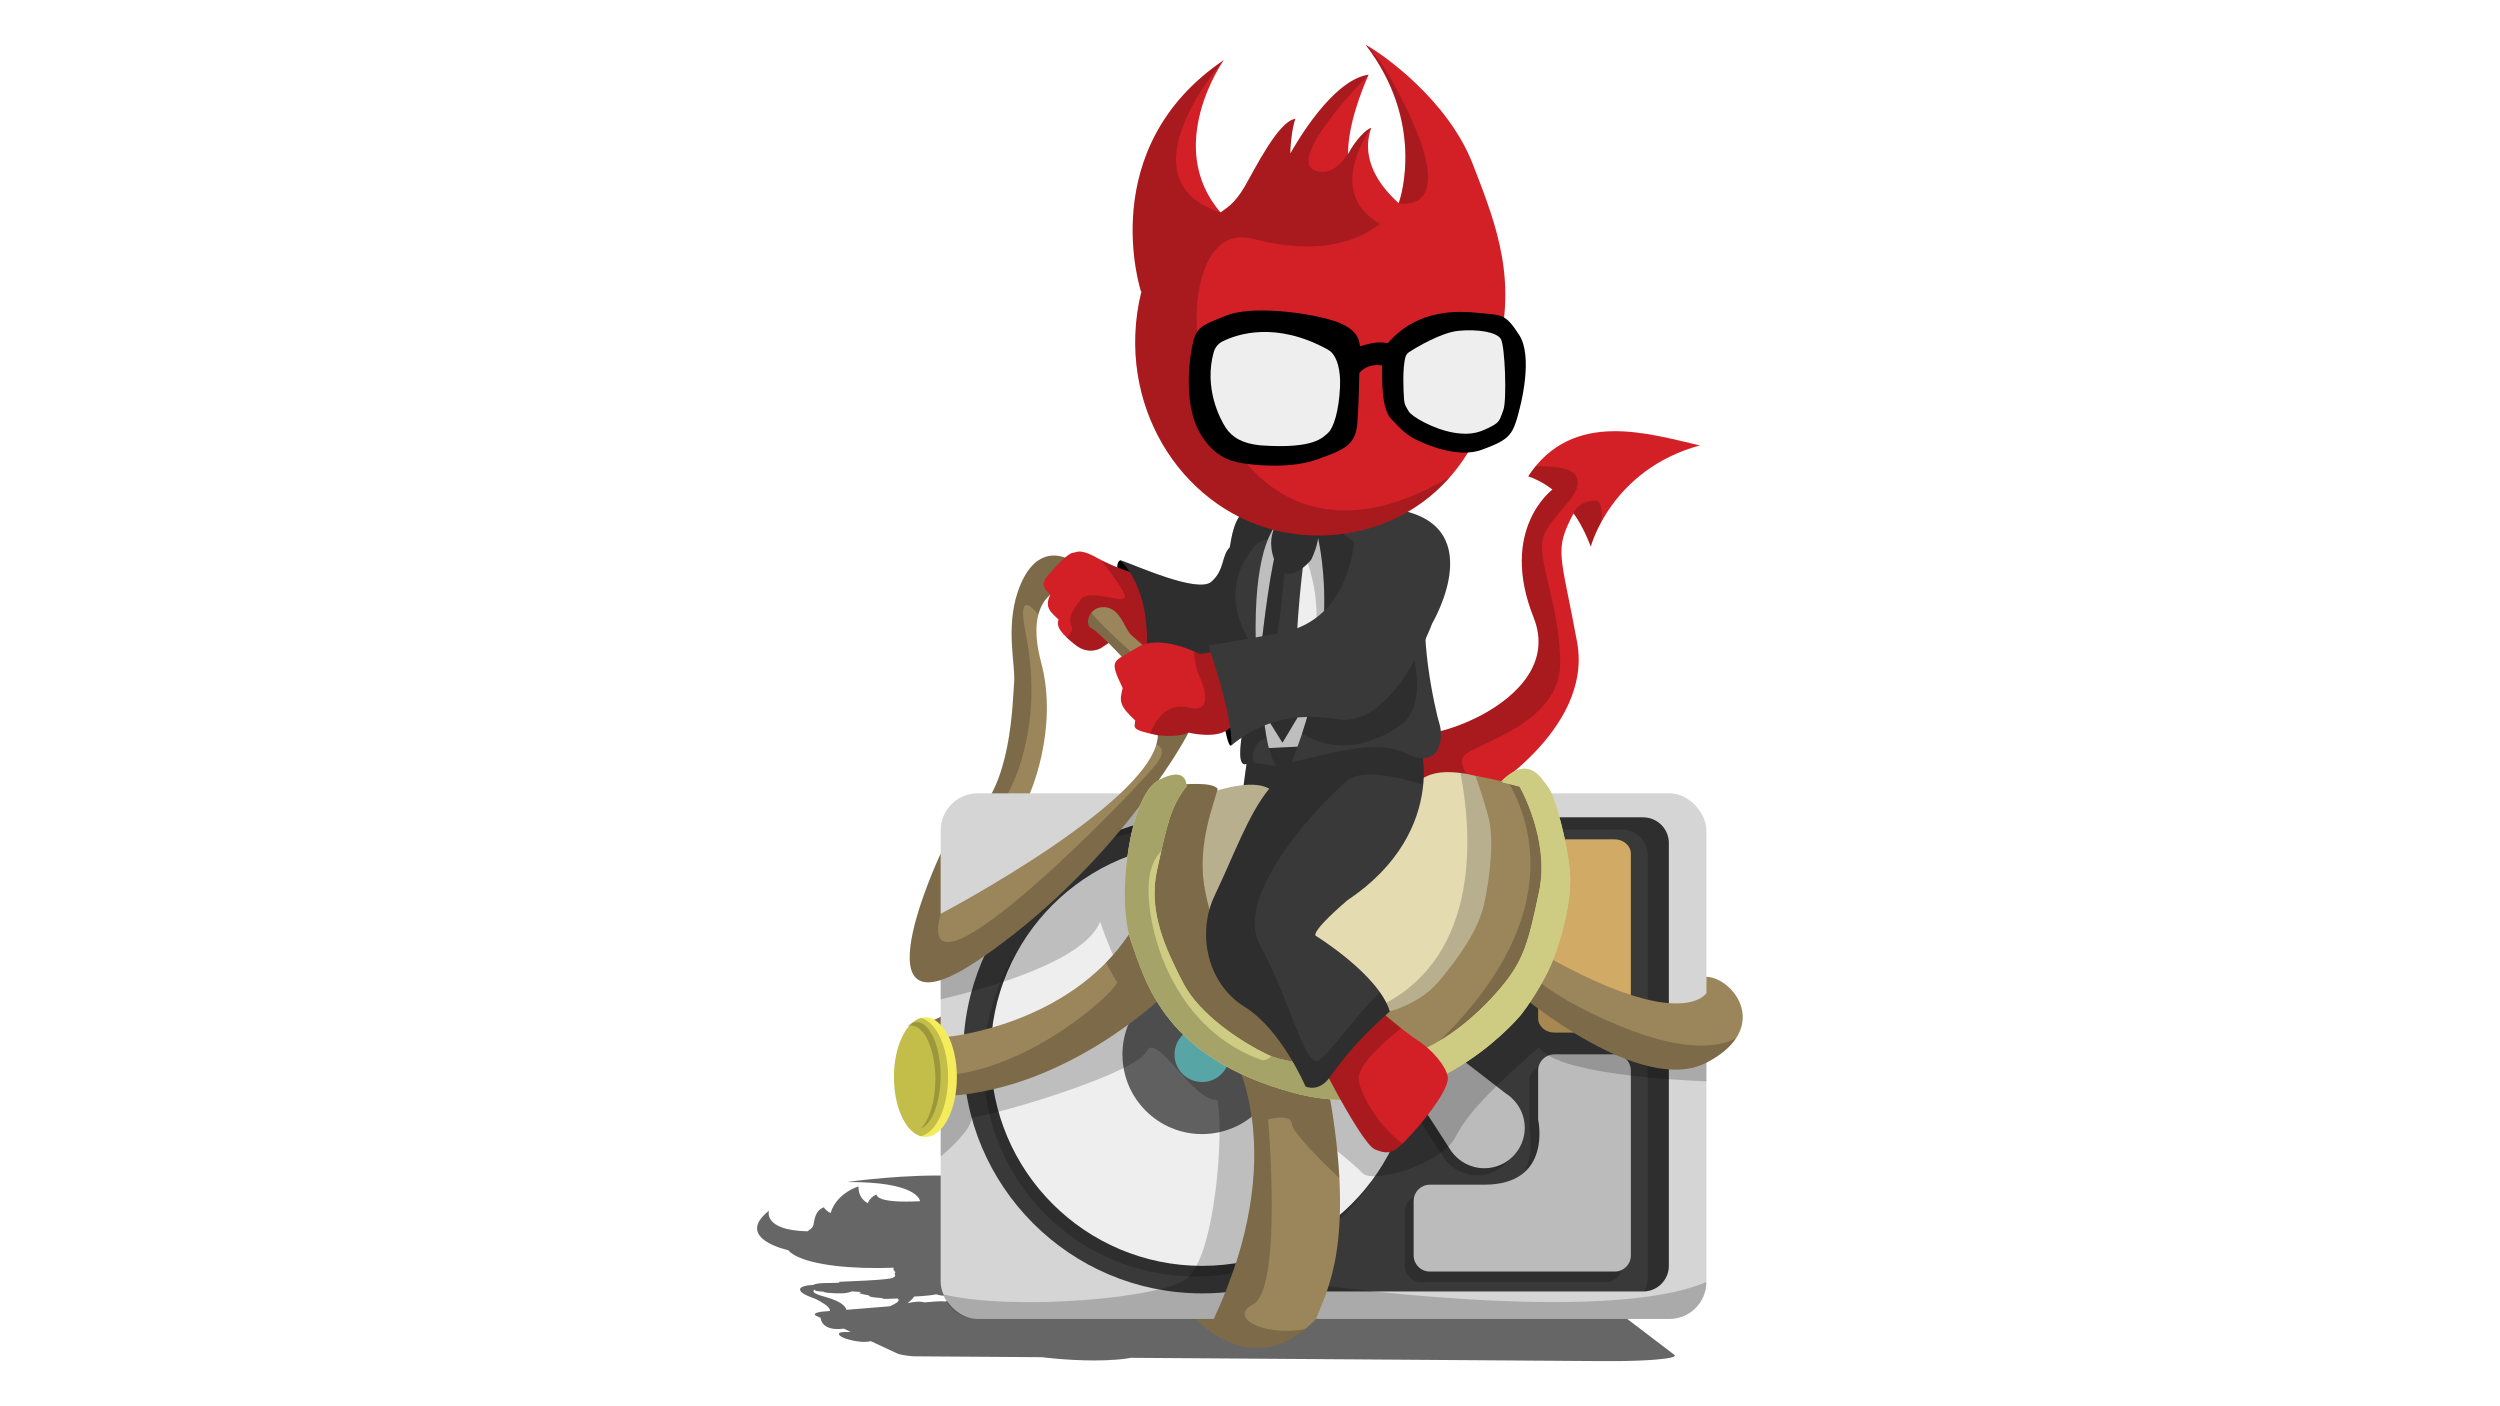
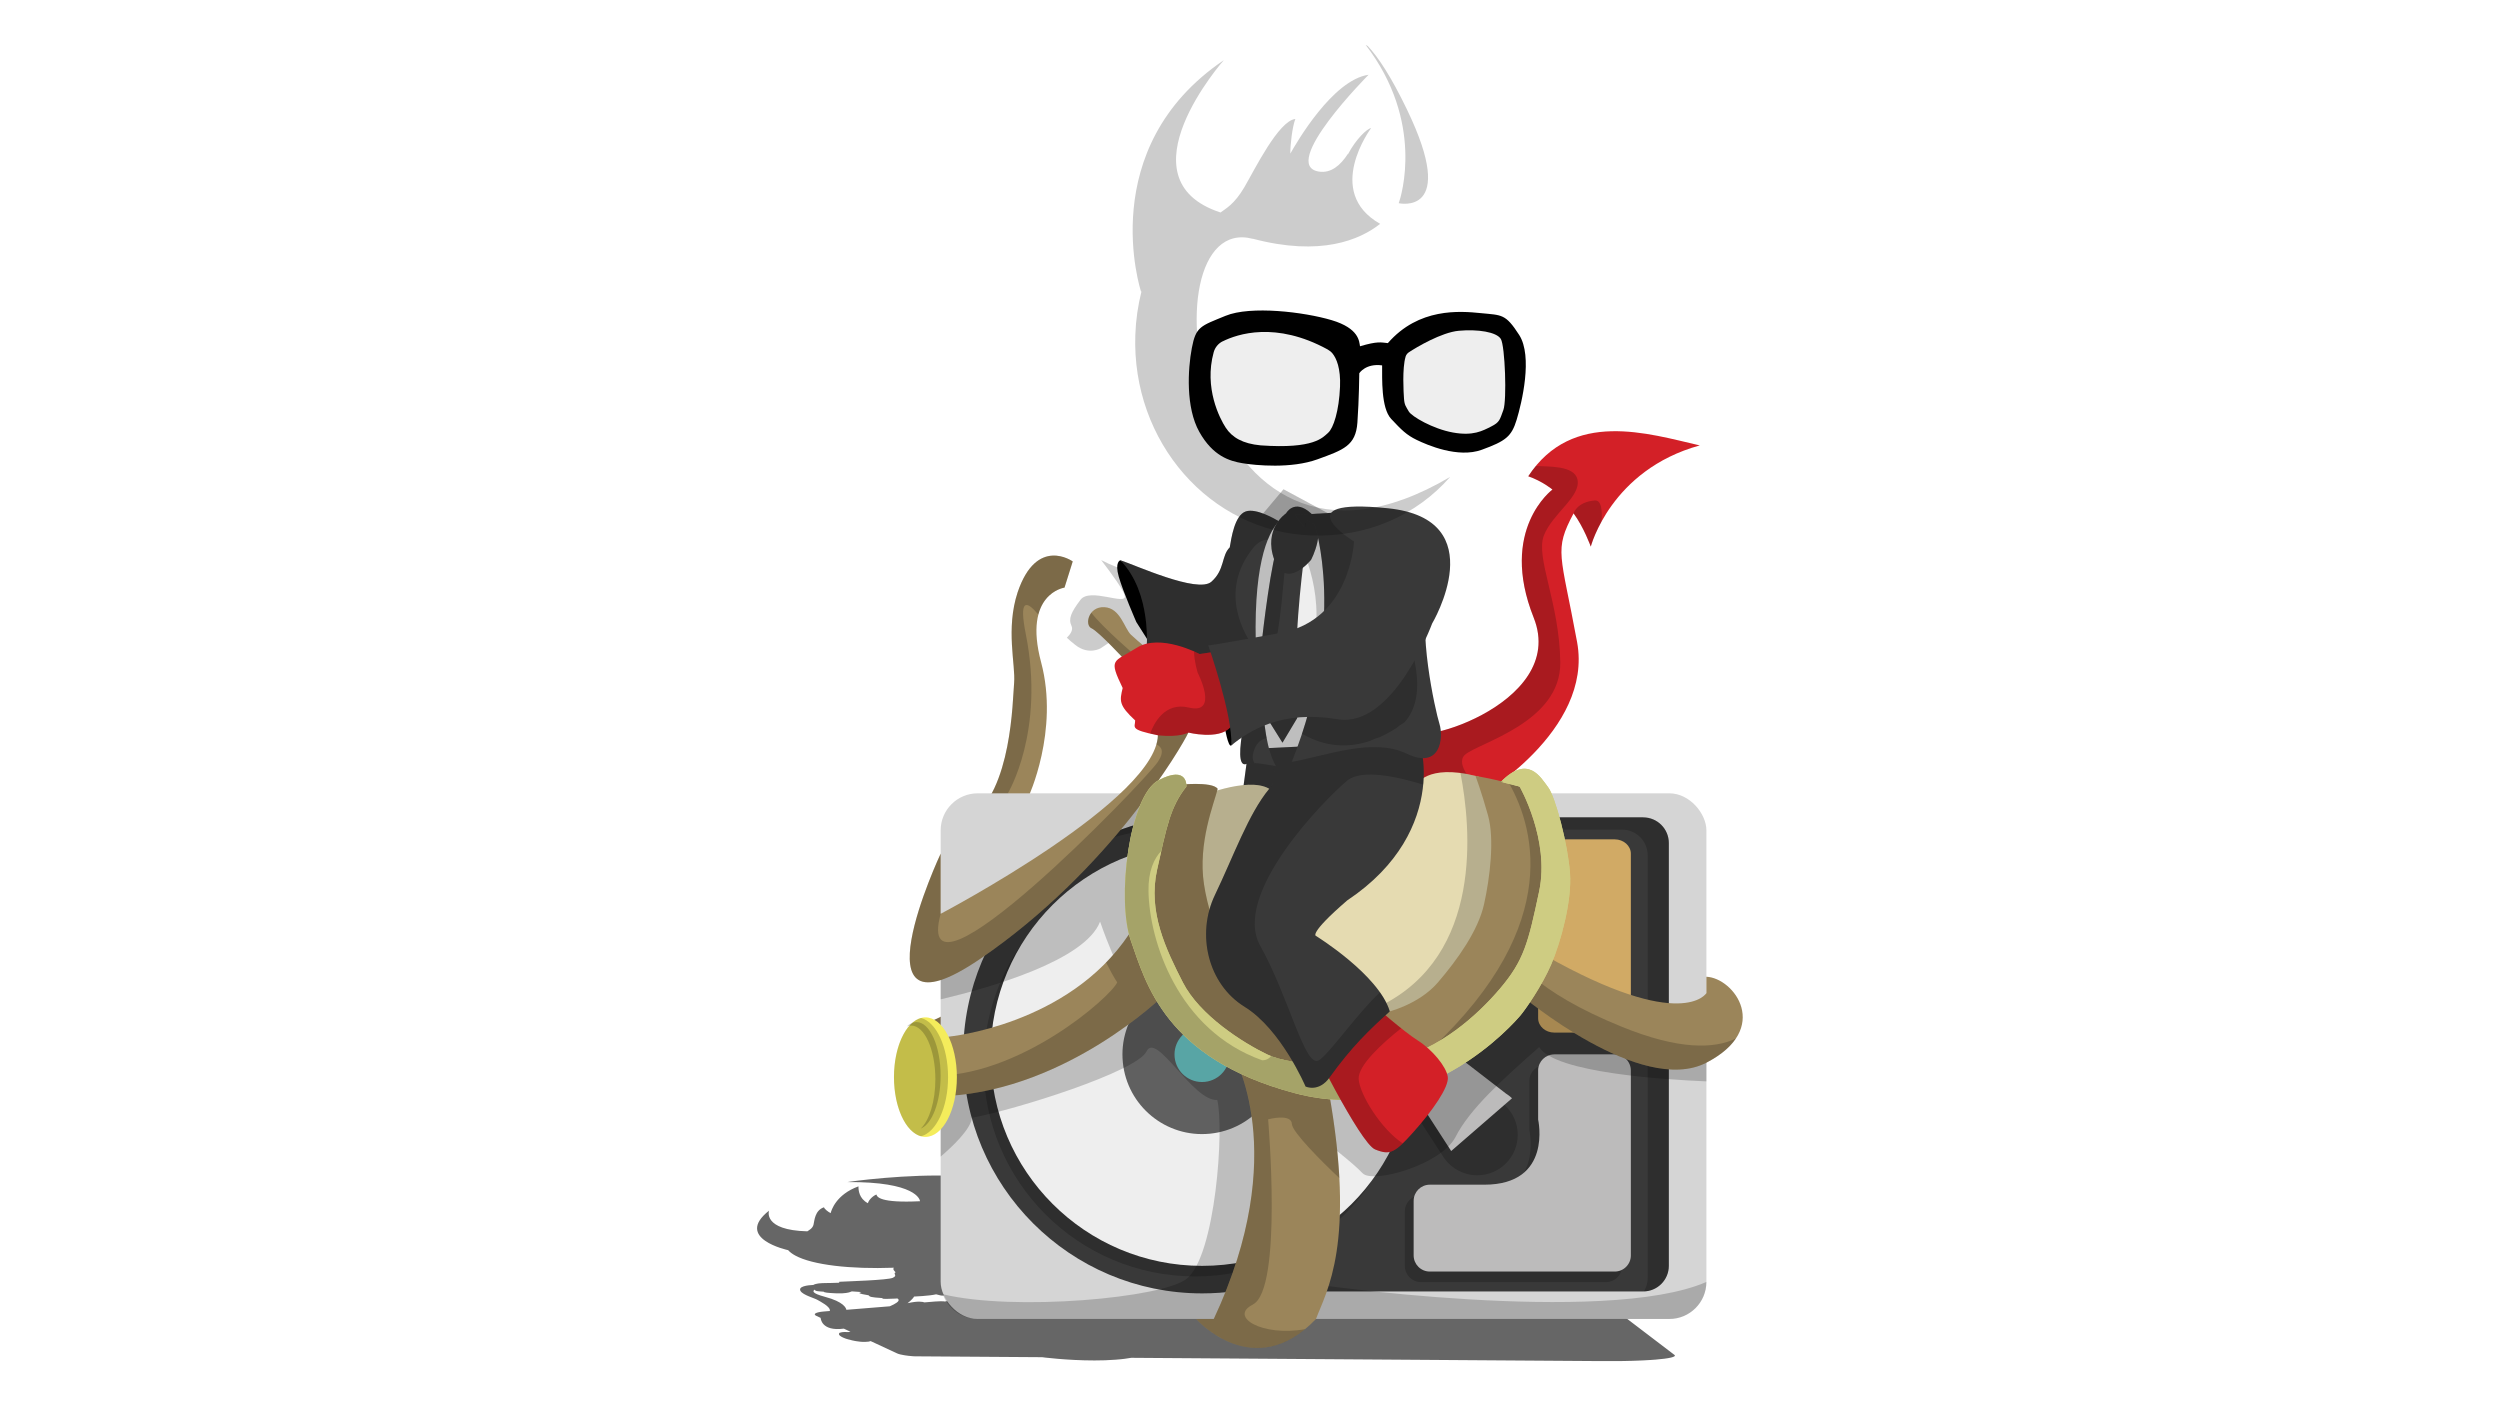
<svg xmlns="http://www.w3.org/2000/svg" id="a" viewBox="0 0 632 355.5">
  <defs>
    <style>
      .cls-1 {
        fill: #f4ec5b;
      }

      .cls-2 {
        fill: #393939;
      }

      .cls-3 {
        fill: #9b855a;
      }

      .cls-4 {
        opacity: .2;
      }

      .cls-4, .cls-5 {
        isolation: isolate;
      }

      .cls-6 {
        fill: #d32027;
      }

      .cls-7 {
        fill: #bcbbbb;
      }

      .cls-8 {
        fill: #e5dbb1;
      }

      .cls-9 {
        fill: #d5d5d5;
      }

      .cls-10 {
        fill: #cecc82;
      }

      .cls-11 {
        fill: #6ecece;
      }

      .cls-5 {
        opacity: .6;
      }

      .cls-12 {
        fill: #d1aa65;
      }

      .cls-13 {
        fill: #606060;
      }

      .cls-14 {
        fill: #eee;
      }
    </style>
  </defs>
  <path class="cls-5" d="M403.07,327.17l-10.65-8.12c-1.55-1.18-12.48-1.36-23.62-.46l-50.8,4.1c-.6-.08-1.14-.14-1.6-.17-2.68-.17-7.13-.64-12.43,.27,8.78-2.12,20.39-5.71,12.26-7.96-12.87-3.56-15.47-3.32-11.35-6.16,4.87,.14,9.13,.76,9.13,.76h0s.01-.04,.03-.07h0c.11-.21,.56-.84,2.17-1.83,3.53-2.15,13.09-6.19,40.67-11.95-26.59,3.61-58.47,7.52-69.11,12.97h-.03c-.13,.08-.25,.15-.37,.21-.04,.02-.08,.04-.12,.07-.09,.05-.18,.1-.27,.15-.13,.08-.26,.15-.39,.23,5.05-.49,8.96-.6,8.96-.6,0,0-13.88,4.37,3.59,6.88,12.96,1.85-7.77,6.01-18.98,7.59-.24-.09-.52-.17-.83-.24-1.35-.28-6.32-1.54-9.27-2.85,.41-.48,.55-.79,.55-.79,0,0,7.72-5.53-13.54-3.54,.13-.04,.27-.08,.4-.12,.08-.02,.16-.05,.24-.08,.16-.05,.32-.1,.47-.15,.08-.03,.17-.05,.25-.08,.15-.05,.3-.1,.45-.15,.08-.03,.16-.05,.24-.08,.15-.05,.3-.1,.45-.16,.08-.03,.15-.05,.22-.08,.17-.06,.34-.12,.5-.18,.05-.02,.1-.04,.15-.05,.22-.08,.44-.16,.64-.24,.01,0,.03,0,.04-.02,.2-.08,.39-.15,.57-.23,.06-.02,.12-.05,.18-.07,.14-.06,.28-.12,.42-.17,.07-.03,.13-.06,.2-.08,.13-.05,.26-.11,.38-.16,.07-.03,.13-.06,.2-.09,.12-.06,.25-.11,.37-.17,.06-.03,.12-.06,.19-.08,.13-.06,.26-.12,.38-.18,.05-.02,.1-.05,.15-.07,1.34-.66,2.44-1.34,3.28-2.02,1.23-.22,2.41-.46,3.48-.73,6.04-1.52,7.44-2.01,7.64-3.06,.2-1.08-.11-3.98-6.03-4.2-2.64-.1-4.24-.09-5.78,.06-2.96-3.12-11.43-4.2-20.82-5.37-10.77-1.33-26.95,.48-31.26,1.11h0c-.06,0-.12,.02-.18,.03-.1,.01-.19,.03-.28,.04,17.34-.12,18.35,4.42,18.37,4.84-10.2,.5-10.88-1.13-11.01-1.69-.68,.21-1.9,1.21-2.17,2.19-.01,0-.03-.01-.04-.02h0c-2.2-1.19-2.35-3.26-2.34-4.24-5.72,2.08-6.88,6.13-7.03,6.77-.58-.27-1.62-1.08-1.68-1.48-2.36,.78-2.41,3.45-2.66,4.42-.24,.94-1.14,1.36-1.56,1.66-11.35-.29-9.69-5.22-9.69-5.22-8.9,7.03,4.76,9.96,4.76,9.96h.06c.42,.48,1.04,.96,1.86,1.4,4.33,2.35,13.85,3.47,24.9,3.06-.4,.4,.2,.91,.43,1.14-.78,.44,.63,.77-.69,1.4-1.28,.61-11.54,.9-13.48,1.01,0,0-.33,.08,.01,.24-.78,.03-1.59,.05-2.34,.07h-.37c-2.84,.02-2.8,.17-3.31,.25-.19,.03-.4,.12-.6,.24-1.5,.07-3.93,.36-3.25,1.54,.64,1.04,3.52,1.79,4.27,2.24,.58,.35,3.41,1.73,3.13,2.81l-1.46,.12c-2.07,.17-2.92,.66-1.95,1.11l1.09,.51s.08,3.48,5.86,2.72l.88,.41,.8,.37c-.18,.04-.36,.06-.51,.09-.36-.02-.7-.03-1.02-.02-.15,0-.29,.02-.41,.03h0s-.08,0-.12,.01h0s-.07,.01-.1,.02h-.01s-.06,.01-.09,.02h-.01s-.06,.01-.09,.02h-.01s-.06,.02-.08,.02h0s-.08,.03-.12,.04c-.15,.02-.28,.05-.37,.09,.07,0,.14-.02,.22-.02-.04,.02-.08,.05-.11,.07h0s-.02,.02-.03,.03h0s-.01,.03-.02,.04h0s0,.03-.01,.04h0s-.01,.03-.01,.04h0s0,.03,0,.04v.06s0,.02,0,.03c0,0,0,.01,0,.02,0,0,0,.02,.01,.03,0,0,0,.01,0,.02,0,.02,.02,.04,.04,.06,0,0,0,0,.01,.02,0,0,.01,.02,.02,.03s.01,.02,.02,.03,.02,.02,.03,.03,.02,.02,.03,.03,.02,.02,.03,.03,.02,.02,.03,.03c0,0,.02,.02,.03,.03,.01,0,.03,.02,.04,.03,.01,0,.02,.02,.04,.03,.01,0,.03,.02,.04,.03s.03,.02,.04,.03c.02,0,.03,.02,.05,.03,.01,0,.03,.02,.04,.03,.02,0,.04,.02,.06,.04,.01,0,.03,.02,.04,.03,.02,.01,.04,.02,.07,.04,.01,0,.03,.02,.04,.02,.03,.01,.05,.03,.08,.04,.01,0,.03,.01,.04,.02,.04,.02,.08,.04,.12,.06s.09,.04,.13,.06c.01,0,.03,.01,.04,.02,.03,.01,.06,.03,.09,.04,.02,0,.04,.01,.06,.02,.03,.01,.06,.02,.09,.04,.02,0,.04,.02,.06,.02,.03,0,.06,.02,.08,.03,.02,0,.04,.02,.07,.03,.03,0,.06,.02,.08,.03,.02,0,.05,.02,.07,.03,.03,0,.06,.02,.09,.03,.02,0,.05,.02,.08,.02,.03,0,.06,.02,.09,.03,.03,0,.05,.02,.08,.02,.03,0,.06,.02,.09,.03,.03,0,.05,.02,.08,.02,.03,0,.06,.02,.09,.03,.03,0,.05,.02,.08,.02,.03,0,.06,.02,.09,.02,.03,0,.06,.02,.09,.02,.02,0,.04,0,.05,.01,.08,.02,.15,.04,.23,.06,.02,0,.04,0,.07,.02,.04,0,.08,.02,.11,.03,.02,0,.04,0,.07,.02,.04,0,.08,.02,.11,.03,.02,0,.04,0,.07,.02,.04,0,.08,.02,.12,.03,.02,0,.04,0,.07,.01,.04,0,.08,.02,.12,.03h.06s.08,.03,.12,.04h.06s.08,.03,.13,.04h.05s.09,.03,.14,.03h.04s.1,.02,.15,.03h0c.36,.06,.71,.11,1.05,.14h.01c.05,0,.11,.01,.16,.01h.02s.1,0,.15,.01h.02s.1,0,.15,.01h.02s.1,0,.15,0h.01c.05,0,.1,0,.16,0h0c.16,0,.32,0,.48,0,.57,0,1-.08,1.26-.19l1.21,.56,5.51,2.56c.19,.09,.45,.17,.77,.25h0c.29,.07,.63,.14,1,.2h.04c.08,.02,.17,.04,.26,.05h.04c.26,.04,.53,.08,.81,.11,.04,0,.09,0,.14,.01,.07,0,.14,.01,.21,.02,.06,0,.12,.01,.18,.02,.07,0,.13,.01,.2,.02,.08,0,.16,.01,.24,.02,.05,0,.1,0,.15,.01,.13,0,.26,.02,.39,.02,.04,0,.09,0,.14,0,.09,0,.19,0,.28,.01,.05,0,.1,0,.15,0,.09,0,.19,0,.28,0h.13c.14,0,.28,0,.41,0l30.63,.21h.07s.05,0,.05,0h.02s.05,0,.05,0h.03s.06,.02,.06,.02h.1s.03,.01,.03,.01h.09s.03,.01,.03,.01l.1,.02h.03l.12,.02h.04s.08,.01,.13,.02h.02s.1,.01,.15,.02h.01c2.82,.32,10.65,1.05,17.55,.52h.01c.15-.01,.29-.03,.44-.04h.03c.14-.01,.29-.03,.43-.04h.03c.14-.02,.28-.03,.43-.04h.03c.14-.02,.29-.04,.43-.05h.02c.15-.02,.29-.04,.44-.05h0c.59-.08,1.17-.16,1.74-.26l118.67,.83c.68,0,1.35,0,2.01,0h.72c.41,0,.84,0,1.24,0,.29,0,.56,0,.84-.01,.35,0,.7,0,1.04-.01,.4,0,.77-.02,1.16-.03,.21,0,.44,0,.65-.01,.4-.01,.79-.03,1.18-.04,.17,0,.36-.01,.53-.02,.42-.02,.81-.04,1.21-.05,.13,0,.28-.01,.4-.02,.48-.03,.94-.05,1.38-.08,.04,0,.08,0,.12,0,.46-.03,.9-.06,1.32-.1h.05c3.51-.29,5.42-.71,4.8-1.2h0l-12.97-9.88-1.27-.96c.55-.04,1.09-.09,1.61-.13,.17-.01,.34-.03,.52-.04,.35-.03,.7-.06,1.04-.09,.2-.02,.4-.04,.59-.05,.3-.03,.6-.05,.89-.08,.2-.02,.4-.04,.6-.05,.28-.03,.55-.05,.82-.08,.2-.02,.4-.04,.59-.06,.26-.03,.52-.05,.77-.08,.19-.02,.38-.04,.56-.06,.26-.03,.5-.05,.75-.08,.17-.02,.34-.04,.51-.05,.28-.03,.54-.06,.8-.09,.13-.01,.26-.03,.39-.04,.37-.04,.73-.08,1.08-.12,.16-.02,.31-.04,.46-.06,.2-.02,.4-.05,.58-.07,.16-.02,.32-.04,.48-.06,.16-.02,.33-.04,.49-.06,.16-.02,.32-.04,.48-.06,.15-.02,.29-.04,.44-.06,.16-.02,.3-.04,.45-.07,.13-.02,.26-.04,.39-.06,.14-.02,.29-.04,.43-.07,.12-.02,.23-.04,.35-.06,.14-.02,.28-.04,.4-.07,.1-.02,.2-.04,.29-.05,.13-.02,.26-.04,.39-.07h0c11.98-2.22-9.44-3.19-23.1-2.62h0Zm-176.1,1.15s.02,0,.03,.02c.07,.06,.12,.12,.15,.18,.21,.46-.7,1.06-2.2,1.71l-10.99,.89c-.06-.43-.64-2.02-5.43-3.29-1.73-.46-2.51-.84-2.77-1.14,0,0-.01-.02-.02-.03-.01-.02-.03-.04-.04-.05,0,0-.01-.02-.02-.03,0-.02-.01-.04-.02-.05,0-.01,0-.02,0-.04,0-.02,0-.04,0-.05v-.03s0-.03,0-.04c0,0,0-.02,0-.03,0-.02,.02-.04,.03-.06,0,0,.01-.02,.02-.03,0-.01,.02-.02,.03-.04,0,0,.01-.02,.02-.03,.02-.02,.04-.04,.06-.05,0,0,.02-.02,.03-.02,.01,0,.03-.02,.04-.03s.02-.02,.04-.02c.02-.01,.04-.03,.07-.04h0c-.04,.43,1.15,.44,2.24,.52,.02,.2,1.04,.32,2.88,.4,.12,0,.25,.01,.38,.02,2.12,.09,3.19-.26,3.19-.26l.66-.24c.92,.06,1.84,.13,2.4,.17-.9,.29-.69,.38,1.83,.82,.3,.38,.43,.5,3.39,.7,.35,.17-.22,.29,2.95,.15h.07c.07,0,.13,0,.2-.01h.15c.05,0,.11-.01,.16-.02,.11,0,.23,0,.35-.02h.01s.07,.05,.1,.07v.02Zm6.68,.91c-.37-.13-1.54-.4-4.21,.22h0c1.12-.89,1.58-1.52,1.63-1.68,0,0,3.91-.16,5.58-.57,.55,.16,1.51,.41,1.75,.33,.33-.12,.73-.24,1.19-.37,.78,.69,1.59,.84,2.36,.7l.75,.66c-1.44,.15-2.83,.33-3.97,.51,0-.02-.02-.04-.03-.05-.88-.1-3.5,.12-5.05,.27h0Z" />
  <g>
    <path class="cls-3" d="M234.84,258.37s6.22-2.27,8-5.33,0,11.65,0,11.65l-8.89-1.08,.89-5.24h0Z" />
    <path class="cls-4" d="M234.84,258.37s6.22-2.27,8-5.33,0,11.65,0,11.65l-8.89-1.08,.89-5.24h0Z" />
    <path d="M290.73,146.87l-7.51-5.24s-1.47,.4-.4,4.15,4.44,11.47,4.44,11.47l9.58,15.1,10.86,10.17,1.88,1.19s.91,5.36,1.68,4.74,1.48-6.03,1.48-6.03l3.46-16.59-25.48-18.96h0Z" />
    <path class="cls-6" d="M392.46,123.76s-13.63,10.08-4.74,32.39-33.38,33.87-30.91,27.85-7.9,3.06-7.9,3.06l5.68,11.76,7.06,3.95,12.05-1.19s29.14-16.7,24.99-39.26c-4.15-22.56-5.92-23.06-.89-32.54,2.57,3.46,4.35,8.4,4.35,8.4,0,0,5.04-19.36,27.55-25.58-12.94-2.96-32.19-9.19-43.36,7.8,3.65,1.28,6.12,3.36,6.12,3.36h0Z" />
    <path class="cls-4" d="M403.13,126.52c-4.54,.4-5.33,3.26-5.33,3.26,2.57,3.46,4.35,8.4,4.35,8.4,0,0,.69-2.65,2.7-6.31,.25-3.1-.07-5.49-1.72-5.35Z" />
    <path class="cls-4" d="M370.34,190.81c3.36-3.05,24.3-8.12,24.1-23.39-.2-15.08-6.32-26.45-4.15-32.04s9.45-9.84,8.49-14.18c-.8-3.61-7.56-3.2-10.52-3.4-.66,.8-1.31,1.67-1.92,2.6,3.65,1.28,6.12,3.36,6.12,3.36,0,0-13.63,10.08-4.74,32.39s-33.38,33.87-30.91,27.85-7.9,3.06-7.9,3.06l5.68,11.76,7.06,3.95,12.05-1.19s.52-.3,1.41-.87c-2.24-2.1-7.44-7.49-4.77-9.91h0Z" />
    <path class="cls-3" d="M271.18,141.93s-9.08-6.52-13.92,7.8c-3.06,9.28-.49,18.37-.89,22.91s-.59,27.06-11.06,34.37c-.99,5.04,12.94-2.57,12.94-2.57l1.68-2.86s7.9-16.79,3.26-34.17c-4.64-17.38,5.92-18.86,5.92-18.86l2.08-6.62h0Z" />
    <path class="cls-4" d="M254.78,200.55s9.48-15.59,4.54-40.27c-1.76-8.79,.07-8.68,3.16-4.9,1.6-6.13,6.62-6.84,6.62-6.84l2.08-6.62s-9.08-6.52-13.92,7.8c-3.06,9.28-.49,18.37-.89,22.91-.4,4.54-.59,27.06-11.06,34.37-.99,5.04,12.94-2.57,12.94-2.57l.61-1.04-4.07-2.86h0Z" />
    <polygon class="cls-2" points="314.04 201.09 315.62 189.34 328.76 190.92 324.81 201.58 314.04 201.09" />
    <polygon class="cls-4" points="314.04 201.09 315.62 189.34 328.76 190.92 324.81 201.58 314.04 201.09" />
    <rect class="cls-9" x="237.8" y="200.55" width="193.58" height="132.88" rx="9.37" ry="9.37" />
    <path class="cls-2" d="M415.4,206.62h-89.73c-1.83,0-3.47,.76-4.65,1.97-5.43-1.6-11.17-2.46-17.11-2.46-33.37,0-60.42,27.05-60.42,60.42s27.05,60.42,60.42,60.42c5.94,0,11.68-.86,17.11-2.46,1.18,1.21,2.82,1.97,4.65,1.97h89.73c3.58,0,6.48-2.9,6.48-6.48v-106.88c0-3.58-2.9-6.48-6.48-6.48h0Z" />
    <path class="cls-4" d="M415.4,206.62h-89.73c-1.83,0-3.47,.76-4.65,1.97-5.43-1.6-11.17-2.46-17.11-2.46-12.18,0-23.52,3.61-33.01,9.81,8.29-4.28,17.7-6.7,27.67-6.7,5.94,0,11.68,.86,17.11,2.46,1.18-1.21,2.82-1.97,4.65-1.97h89.73c3.58,0,6.48,2.9,6.48,6.48v106.88c0,1.23-.35,2.38-.95,3.36,3.48-.11,6.28-2.96,6.28-6.48v-106.88c0-3.58-2.9-6.48-6.48-6.48h0Z" />
    <circle class="cls-4" cx="302.12" cy="269.21" r="53.46" />
    <circle class="cls-14" cx="303.9" cy="266.55" r="53.46" />
    <circle class="cls-13" cx="303.9" cy="266.55" r="20.12" transform="translate(-24.79 31.24) rotate(-5.65)" />
    <circle class="cls-11" cx="303.9" cy="266.55" r="6.96" transform="translate(-24.79 31.24) rotate(-5.65)" />
    <circle class="cls-2" cx="375.24" cy="285.1" r="3.99" />
    <path class="cls-4" d="M380.46,279.42h0c-.48-.46-1.01-.87-1.58-1.22l-17.37-13.41-11.2,5.14,14.33,22.15c.14,.23,.28,.46,.44,.68h0c1.85,2.63,4.91,4.35,8.37,4.35,5.65,0,10.23-4.58,10.23-10.23,0-2.94-1.24-5.59-3.23-7.45h0Z" />
-     <path class="cls-7" d="M382.24,277.64h0c-.48-.46-1.01-.87-1.58-1.22l-17.37-13.41-11.2,5.14,14.33,22.15c.14,.23,.28,.46,.44,.68h0c1.85,2.63,4.91,4.35,8.37,4.35,5.65,0,10.23-4.58,10.23-10.23,0-2.94-1.24-5.59-3.23-7.45h0Z" />
+     <path class="cls-7" d="M382.24,277.64h0c-.48-.46-1.01-.87-1.58-1.22l-17.37-13.41-11.2,5.14,14.33,22.15c.14,.23,.28,.46,.44,.68h0h0Z" />
    <path class="cls-4" d="M390.7,269.21c-2.21,0-4.02,1.76-4.08,3.97h0v12.51s3.74,16.46-13.6,16.46h-13.79c-2.25,0-4.08,1.83-4.08,4.08v13.8c0,2.25,1.83,4.08,4.08,4.08h46.75c2.25,0,4.08-1.83,4.08-4.08v-46.75c0-2.25-1.83-4.08-4.08-4.08h-15.28Z" />
    <path class="cls-7" d="M392.92,266.55c-2.21,0-4.02,1.76-4.08,3.97h0v12.51s3.74,16.46-13.6,16.46h-13.79c-2.25,0-4.08,1.83-4.08,4.08v13.8c0,2.25,1.83,4.08,4.08,4.08h46.75c2.25,0,4.08-1.83,4.08-4.08v-46.75c0-2.25-1.83-4.08-4.08-4.08h-15.28Z" />
    <path class="cls-12" d="M392.92,261.04c-2.21,0-4.02-1.57-4.08-3.54h0v-11.13s3.74-14.64-13.6-14.64h-13.79c-2.25,0-4.08-1.63-4.08-3.63v-12.28c0-2,1.83-3.63,4.08-3.63h46.75c2.25,0,4.08,1.63,4.08,3.63v41.59c0,2-1.83,3.63-4.08,3.63h-15.28Z" />
    <path class="cls-4" d="M344.46,296.59c2.57,2.76,19.95-2.17,23.51-9.19s11.85-14.52,21.14-22.71c3.86,6.52,31.99,8.26,42.27,8.68v-12.03l-11.46,1.67-32.59-16.59-2.48-45.87h-99.13l-24.85,22.76-23.07,9.91v19.42c12.65-2.99,36.55-9.84,40.3-19.65,4.35,12.44,7.7,16.99,7.7,16.99l-26.47,14.72-21.53,6.03v21.66c2.8-2.39,7.62-6.88,7.9-9.82,10.86-1.97,41.68-11.65,44.15-16.79,2.47-5.14,11.75,12.73,17.87,12.29,1.78,7.07-.4,39.27-7.7,45.19-6.03,4.88-43.64,8.29-61.68,3.92,1.28,3.64,4.75,6.26,8.83,6.26h174.83c5.17,0,9.37-4.19,9.37-9.36-25.83,11.21-100.74,.37-100.74,.37l3.95-36.15s7.31,5.53,9.88,8.3h0Z" />
    <path class="cls-3" d="M239.8,262.07s30.21-2.84,45.61-25.87,8.4,15.76,8.4,15.76c0,0-23.76,23.21-54,25.08-30.24,1.88,0-14.97,0-14.97" />
    <path class="cls-4" d="M285.4,236.2c-1.76,2.63-3.71,4.99-5.79,7.12,.92,1.79,1.99,3.8,2.82,5.02-1.58,3.62-24.89,24.26-47.41,23.62-3.46-.1-5.69-.55-6.99-1.24-3.34,3.8-2.79,7.23,11.76,6.33,30.24-1.88,54-25.08,54-25.08,0,0,7-38.78-8.4-15.76h0Z" />
    <path class="cls-3" d="M292.71,185.19s.38-7.11,4.24-6.72,5.04,3.26,3.47,6.72-19.85,34.86-52.74,57.28c-32.89,22.42-9.88-26.67-9.88-26.67v15.21s56-29.43,54.91-45.83h0Z" />
    <path class="cls-4" d="M296.95,178.47c-3.86-.4-4.24,6.72-4.24,6.72,.06,.96-.08,1.96-.38,3,1.25,.54,2.16,1.74,.38,4.4-3.36,5.04-62.42,66.07-54.91,38.42v-15.21s-23.01,49.08,9.88,26.67c32.89-22.42,51.16-53.82,52.74-57.28,1.58-3.46,.4-6.32-3.47-6.72h0Z" />
    <path class="cls-3" d="M311.67,266.55s14.92,24.81-4.84,66.89h-4.44s14.56,16.49,30.29,0c2.6-6.96,10.2-18.96,3.19-57.78-7.01-38.81-24.19-9.11-24.19-9.11Z" />
    <path class="cls-4" d="M316.71,329.78c7.6-3.75,3.87-46.81,3.87-46.81,0,0,5.91-1.58,6.01,1.19,.07,2,7.51,9.45,12.01,13.67-.33-6.22-1.16-13.52-2.72-22.16-7.01-38.81-24.19-9.11-24.19-9.11,0,0,14.92,24.81-4.84,66.89h-4.44s12.92,14.63,27.56,2.55c-10.87,1.98-19.44-3.14-13.24-6.2h0Z" />
    <path class="cls-3" d="M384.36,251.46s30.42,25.78,47.01,17.19c16.6-8.59,7.01-21.43,0-21.73v4.15s-6.03,10.08-40.69-9.48c-34.67-19.55-6.32,9.88-6.32,9.88h0Z" />
    <path class="cls-4" d="M410.05,259.59c-21.87-8.87-28.82-17.7-30.75-23.66-15.65-5.98,5.06,15.53,5.06,15.53,0,0,30.42,25.78,47.01,17.19,3.65-1.89,6.03-3.98,7.45-6.11-5.47,2.62-14.35,2.9-28.77-2.95h0Z" />
    <path class="cls-8" d="M302.49,201.68s12.84-5.53,18.37-2.27c5.53,3.26,37.23-1.03,37.23-1.03,0,0,2.6-5.31,14.92-2.23,12.32,3.08,10.86,17.24,10.86,17.24l-7.31,23.94-11.95,18.17-14.22,7.51-22.03,1.19-14.03-5.73-11.85-19.46s-4.84-20.64-4.54-20.74,4.54-16.59,4.54-16.59h0Z" />
    <path class="cls-4" d="M373,196.15c-1.39-.35-2.65-.58-3.8-.74,2.65,13.56,5.9,46.08-20.29,58.91-33.48,16.4-31.31-25.43-31.31-25.43l22.08-28.64c-8.06,.56-16.26,.67-18.83-.84-5.53-3.26-18.37,2.27-18.37,2.27,0,0-4.25,16.49-4.54,16.59-.3,.1,4.54,20.74,4.54,20.74l11.85,19.46,14.03,5.73,22.03-1.19,14.22-7.51,11.95-18.17,7.31-23.94s1.45-14.16-10.86-17.24h0Z" />
    <path class="cls-3" d="M297.75,198.42s8.69-.99,10.08,.99c-.89,3.65-5.04,13.63-3.46,24.1,1.58,10.47,8,29.23,26.57,30.81,18.57,1.58,19.55,1.58,19.55,1.58,0,0,8.1-1.8,13.04-7.57,4.94-5.77,10.17-13.08,11.65-19.79s2.67-16.4,.99-22.42c-1.68-6.02-3.16-9.97-3.16-9.97,0,0,15.51,2.57,16.1,5.73s2.17,16.69,2.17,16.69l-1.88,18.96-10.76,19.95-14.92,9.06-12.84,3.78-18.2,1.48-14.89-2.67-22.12-17.78-5.83-21.73,.59-17.45,5.04-11.64,2.27-2.12h0Z" />
    <path class="cls-4" d="M336.03,265.39l2.29-10.44c-2.09-.17-4.53-.38-7.39-.62-18.57-1.58-24.99-20.35-26.57-30.81-1.58-10.47,2.57-20.44,3.46-24.1-1.38-1.97-10.08-.99-10.08-.99l-2.27,2.12-5.04,11.64-.59,17.45,5.83,21.73,22.12,17.78,14.49,2.6c1.99-3.6,3.74-6.35,3.74-6.35h0Z" />
    <path class="cls-4" d="M389.1,201.88c-.28-1.49-3.88-2.85-7.61-3.87,6.76,11.96,13.71,37.83-22.84,70.03l5.07-1.49,14.92-9.06,10.76-19.95,1.88-18.96s-1.58-13.53-2.17-16.69h0Z" />
    <path class="cls-10" d="M299.92,198.82s.41-5.48-7-1.6c-7.41,3.88-10.77,30.05-7.02,40.62,3.75,10.57,8.59,29.83,41.48,38.52,32.89,8.69,55.8-18.27,56.98-19.65s5.43-7.41,7.8-12.94,5.24-15.9,4.74-23.01-3.65-19.26-5.53-21.73-5.04-8.4-11.95-1.38l4.74,1.19s7.7,13.43,4.94,26.47-3.85,17.48-9.88,24.59c-6.03,7.11-15.34,15.15-25.99,17.75-10.65,2.6-26.75,1.86-32.87-1.08s-17.08-9.88-21.33-18.21-8.89-17.81-6.52-28.48,3.36-16,7.41-21.03h0Z" />
    <path class="cls-10" d="M299.92,198.82s.41-5.48-7-1.6c-7.41,3.88-10.77,30.05-7.02,40.62,3.75,10.57,8.59,29.83,41.48,38.52,32.89,8.69,55.8-18.27,56.98-19.65s5.43-7.41,7.8-12.94,5.24-15.9,4.74-23.01-3.65-19.26-5.53-21.73-5.04-8.4-11.95-1.38l4.74,1.19s7.7,13.43,4.94,26.47-3.85,17.48-9.88,24.59c-6.03,7.11-15.34,15.15-25.99,17.75-10.65,2.6-26.75,1.86-32.87-1.08s-17.08-9.88-21.33-18.21-8.89-17.81-6.52-28.48,3.36-16,7.41-21.03h0Z" />
    <path class="cls-4" d="M379.71,197.35c-.1,.09-.19,.18-.29,.28,.17,.04,.34,.08,.51,.12l-.22-.4h0Z" />
    <path class="cls-4" d="M352.69,267.75c-10.12,2.32-24.75,1.75-31.35-.79-.49,.64-1.21,1.08-2.26,1.08-21.43-7.62-28.54-30.31-28.74-42.75-.08-5.15,1.43-8.28,3.23-10.17,1.72-7.63,2.96-12.07,6.36-16.29,0,0,.41-5.48-7-1.6-7.41,3.88-10.77,30.05-7.02,40.62,3.75,10.57,8.59,29.83,41.48,38.52,13.4,3.54,25.14,1.16,34.43-2.99l-9.11-5.6h0Z" />
    <ellipse class="cls-1" cx="233.95" cy="272.3" rx="7.95" ry="15.11" />
    <path class="cls-4" d="M239.67,272.3c0-7.63-2.97-13.93-6.84-14.96-3.87,1.03-6.84,7.33-6.84,14.96s2.97,13.93,6.84,14.96c3.87-1.03,6.84-7.33,6.84-14.96Z" />
    <path class="cls-4" d="M231.67,258.37c-.86,0-1.68,.4-2.42,1.11,.36-.14,.72-.22,1.09-.22,3.38,0,6.12,6.08,6.12,13.58,0,5.59-1.52,10.39-3.7,12.47,2.86-1.14,5.03-6.69,5.03-13.36,0-7.5-2.74-13.58-6.12-13.58Z" />
  </g>
  <g>
    <polygon class="cls-14" points="316.71 132.91 324.46 123.69 345.44 135.02 344.29 187.76 334.59 190.81 318.57 190.81 310.86 155.89 314.04 133.17 316.71 132.91" />
    <path class="cls-4" d="M324.46,123.69l-7.75,9.22-2.67,.26-3.19,22.71,7.72,34.91h16.01l9.7-3.05,1.16-52.74-20.98-11.32h0Zm7.95,37.17c-2.17,14.26-7.95,12.28-7.95,12.28l2.87-38.14s7.25,11.6,5.08,25.86h0Z" />
    <path class="cls-6" d="M330.63,262.22s13.14,26.76,16.99,28.35,5.07,.79,9.75-4.44,9.02-11.36,8.63-13.92-3.85-6.81-7.6-9.19-10.86-8.69-10.86-8.69l-16.89,7.9h0Z" />
    <path class="cls-4" d="M343.47,272.81c-.24-3.41,5.88-9,10.73-12.86-3.32-2.64-6.68-5.62-6.68-5.62l-16.89,7.9s13.14,26.76,16.99,28.35c2.96,1.22,4.37,1.03,7-1.52-5.55-3.68-10.87-12.37-11.15-16.24h0Z" />
    <path class="cls-2" d="M315.62,189.34s40.03-1.58,41.75-3.36,10.01,23.79-16.8,41.65c-9.92,8.56-7.88,8.98-7.88,8.98,0,0,15.84,9.76,18.65,19.07-5.09,4.57-9.64,8.92-15.17,16.62-2.76,3.95-6.12,2.37-6.12,2.37,0,0-6.12-14.42-15.41-20.15s-12.25-18.37-7.51-28.25,8.49-20.54,13.73-26.86-5.24-10.08-5.24-10.08h0Z" />
    <path class="cls-4" d="M333.44,268.03c-3.52,2.26-7.54-15.89-14.85-28.92-7.31-13.04,16.2-36.94,21.97-41.76,3.67-3.06,12.94-.95,19.22,1,.73-7.82-1.6-13.23-2.41-12.38-1.71,1.78-41.75,3.36-41.75,3.36,0,0,10.47,3.75,5.24,10.08-5.24,6.32-8.99,16.99-13.73,26.86-4.74,9.88-1.78,22.52,7.51,28.25,9.28,5.73,15.41,20.15,15.41,20.15,0,0,3.36,1.58,6.12-2.37,5.53-7.7,10.08-12.05,15.17-16.62-.48-1.6-1.36-3.22-2.47-4.8-5.43,4.92-12.73,15.44-15.43,17.16h0Z" />
-     <path class="cls-6" d="M291.62,160.86l-3.36,4.38-5.53-4.38-4.44,3s-3.06,1.84-6.42-.81-5.04-4.62-4.25-6.4c-1.68-1.68-3.79-2.96-2.09-6.32-1.16-1.19-2.75-2.37-.63-4.84s5.09-5.63,6.28-5.73,1.67-1.28,6.56,1.48,12.11,4.64,12.11,4.64l1.78,14.97h0Z" />
    <path class="cls-4" d="M289.85,145.88s-6.61-1.72-11.47-4.29c2.8,3.65,5.73,7.72,5.97,9.04,.46,2.57-8.82-2.17-11.2,.99-2.37,3.16-3.14,4.8-2.26,6.64,.47,1-.34,2.12-1.19,2.96,.61,.58,1.33,1.19,2.16,1.84,3.36,2.65,6.42,.81,6.42,.81l4.44-3,5.53,4.38,3.36-4.38-1.78-14.97h0Z" />
    <path class="cls-3" d="M288.37,167.41l-4.02-.59s-6.65-7.21-8.43-8-.79-5.53,3.26-5.33,5.04,5.33,6.72,6.96,6.81,5.78,6.81,5.78l-4.35,1.19h0Z" />
    <path class="cls-4" d="M275.89,154.9c-1.11,1.41-1.08,3.43,.03,3.92,1.78,.79,8.43,8,8.43,8l4.02,.59,4.35-1.19h-5.14s-8.91-7.64-11.69-11.33h0Z" />
    <path class="cls-2" d="M317.6,166.42c-1.07-23.07,2.76-31.54,5.7-34.64-.83-.51-5.76-3.4-8.37-2.49-2.86,.99-3.65,6.81-4.05,9.08-2.17,2.17-1.19,5.63-4.64,8.69-3.46,3.06-19.55-4.35-23.01-5.43,8.1,8.3,6.62,22.62,6.62,22.62l18.57,2.86s6.72,11.26,5.63,17.97c-1.08,6.72-.4,8.59,1.07,8.04s4.46,.06,7.42,.56c-2.26-4.05-3.19-10.65-3.36-18.06-1.04-1.41-1.81-4.12-1.59-9.2h0Z" />
    <path class="cls-4" d="M317.6,166.42c-.03-.65-.05-1.29-.08-1.92-3.04-4.01-9.52-14.9-.81-25.88,1.2-1.51,2.47-2.18,3.8-2.19,.9-2.24,1.89-3.7,2.8-4.65-.83-.51-5.76-3.4-8.37-2.49-2.86,.99-3.65,6.81-4.05,9.08-2.17,2.17-1.19,5.63-4.64,8.69-3.46,3.06-19.55-4.35-23.01-5.43,8.1,8.3,6.62,22.62,6.62,22.62l18.57,2.86s6.72,11.26,5.63,17.97c-1.08,6.72-.4,8.59,1.07,8.04,.5-.19,1.19-.24,1.99-.21-.38-.64-.55-1.34-.4-2.12,.58-3,2.15-3.95,3.5-4.18-.62-3.25-.93-7-1.03-11-1.04-1.41-1.81-4.12-1.59-9.2h0Z" />
    <path class="cls-2" d="M329.84,139.66s-2.67,18.96-1.97,30.62-.12,11.56-.12,11.56l-3.54,5.92-3.95-6.32-1.19-20.03s2.42-21.44,4.22-23.81,6.54,2.08,6.54,2.08h0Z" />
    <path class="cls-4" d="M327.75,166.25l-6.4,1.65s1.98-6.62,3.11-20.54c.47-5.73,1.35-8.57,2.22-9.93-1.26-.62-2.6-.87-3.38,.16-1.8,2.37-4.22,23.81-4.22,23.81l1.19,20.03,3.95,6.32,3.54-5.92s.8,.1,.12-11.56c-.08-1.27-.11-2.62-.12-4.02h0Z" />
    <path class="cls-2" d="M325.11,129.78s-5.83,3.85-2.96,11.75,9.28,0,9.28,0c0,0,4.25-7.9,0-11.75s-6.32,0-6.32,0Z" />
    <path class="cls-4" d="M325.11,129.78s-5.83,3.85-2.96,11.75,9.28,0,9.28,0c0,0,4.25-7.9,0-11.75s-6.32,0-6.32,0Z" />
    <path class="cls-2" d="M329.84,133.44l.49-1.88,1.97,.94s8.4,24.44-5.73,60.1c8.49-1.48,20.44-6.22,29.03-2.08s9.38-4.05,8.3-7.51-5.73-24.39-2.57-33.19c3.16-8.79-15.31-20.71-15.31-20.71l-18.71,1.06,2.52,3.26h0Z" />
    <path class="cls-4" d="M348.89,186.3c1.47-.66,2.87-1.45,4.2-2.31,.32-.32,.96-.78,1.99-1.41,7.41-8.23-.44-24.33-.44-24.33v-.42l2.28-.53c-.19-.41-.3-.65-.3-.65l3.75-1.35c.14-2.08,.45-3.95,1-5.47,3.16-8.79-15.31-20.71-15.31-20.71l-18.71,1.06,2.52,3.26,.49-1.88,1.97,.94s7.29,21.24-3.16,53c6.08,3.52,11.9,3.53,17.07,1.84,.7-.36,1.58-.71,2.67-1.04h0Z" />
    <path class="cls-6" d="M309.89,164.35l-6.63,.99s-9.96-5.33-15.89-1.58-7.21,2.57-3.56,10.17c-.79,3.26-.99,4.35,3.16,8.2,0,1.78-1.56,2.27,5.74,3.75,5.62,.6,7.69-.69,7.69-.69,0,0,7.66,1.92,10.57-1.27s5.73-10.98,5.73-10.98l-6.81-8.59h0Z" />
    <path class="cls-4" d="M309.89,164.35l-6.63,.99s-.53-.28-1.41-.67c.03,2.52,.93,5.41,.93,5.41,0,0,5.53,10.67-2.25,8.79-6.19-1.49-8.92,4.19-9.77,6.59,.57,.13,1.22,.27,1.96,.42,5.62,.6,7.69-.69,7.69-.69,0,0,7.66,1.92,10.57-1.27,2.91-3.19,5.73-10.98,5.73-10.98l-6.81-8.59h0Z" />
    <path class="cls-2" d="M342.29,136.89s-.79,19.86-18.57,23.11-18.27,3.16-18.27,3.16c0,0,6.22,17.68,5.83,25.28,4.54-3.75,12.74-8.99,26.86-6.62s23.9-24.19,23.9-24.19c0,0,15.7-26.37-11.16-29.14-26.86-2.76-8.59,8.39-8.59,8.39h0Z" />
    <g>
-       <path class="cls-6" d="M377.96,91.5c5.91-20.03,.68-33.79-5.66-50.06-6.33-16.27-22.93-27.93-27.06-30.1,14.91,19.4,8.99,38.27,8.36,40.02-9.99-8.99-7.8-16.55-6.97-18.99-.98,.09-3.85,2.79-5.85,6.61-.01-7.59,3.52-16.25,5.2-20.1-9.08,1.29-18.27,17.23-19.78,19.93-.06-1.95,.5-6.89,1.27-8.76-4.26,.48-10.31,12.84-12.89,17.25-2.59,4.41-4.76,5.42-6.03,6.4-14.51-16.9,.83-38.51,.83-38.51-32.86,22.24-20.94,58.46-20.94,58.46l.12,.03c-.88,3.5-1.42,7.15-1.55,10.92-.97,27.1,18.92,49.82,44.44,50.74,24.49,.88,44.03-16.49,46.52-42.02v-1.82s-.02,0-.02,0Z" />
      <path class="cls-4" d="M355.72,27.76c-4.1-8.51-7.38-13.41-9.95-16.12-.19-.11-.37-.21-.53-.29,14.91,19.4,8.99,38.27,8.36,40.02,0,0,15.16,3.46,2.12-23.6h0Z" />
      <path class="cls-4" d="M316.71,60.35c17.15,4.54,27.05,.3,32.19-3.76-14.32-8.11-2.28-24.21-2.28-24.21-.98,.09-3.85,2.79-5.85,6.61v-.13c-1.93,3.01-4.35,4.98-7.33,4.52-10.24-1.58,12.54-24.48,12.54-24.48-9.08,1.29-18.27,17.23-19.78,19.93-.06-1.95,.5-6.89,1.27-8.76-4.26,.48-10.31,12.84-12.89,17.25-2.59,4.41-4.76,5.42-6.03,6.4-25.78-8.43,.83-38.51,.83-38.51-32.86,22.24-20.94,58.46-20.94,58.46l.12,.03c-.88,3.5-1.42,7.15-1.55,10.92-.97,27.1,18.92,49.82,44.44,50.74,14.15,.51,26.64-5.08,35.15-14.8-65.36,38.65-78.24-67.69-49.89-60.18h0Z" />
      <path d="M343.65,94.32s1.62-2.52,5.75-1.95c.03,3.16-.31,10.76,2.29,13.53,2.6,2.77,3.87,4.07,6.47,5.32,2.6,1.26,10.43,4.68,16.44,2.48,6.02-2.2,7.51-3.31,8.81-7.59s4.12-16.02,.64-21.43c-3.48-5.41-4.38-4.98-9.69-5.52-5.31-.53-15.68-1.41-23.51,7.58-1.76-.18-2.59-.52-7.04,.8-.22-1.23-.2-4.52-7.16-6.6-6.97-2.08-20.51-3.71-26.83-1.1-6.32,2.6-7.49,2.7-8.52,8.13s-1.56,15.06,1.88,21.2c3.44,6.14,7.64,7.39,10.96,7.94s12.31,1.41,18.91-.99c6.6-2.4,9.68-3.44,10.1-9.27s.48-12.53,.48-12.53h0Z" />
      <path class="cls-14" d="M309.08,86.3c3.73-1.86,13.43-5.13,26.52,2.03,.48,.27,.92,.61,1.27,1.04,.98,1.23,2.08,3.72,1.89,8.38-.25,6.15-1.67,10.49-3.01,11.66s-3.48,4.14-17.04,3.18c-4.6-.42-7.26-2.04-8.85-4.48-1.49-2.29-5.53-10.02-3.04-19.06,.33-1.2,1.14-2.2,2.25-2.76h0Z" />
      <path class="cls-14" d="M355.32,90.18c.14-.45,.43-.84,.82-1.11,1.92-1.28,8.3-5.06,12.64-5.45,4.79-.44,9.56,.3,10.63,2.07s1.55,15.52,.64,17.96-.89,3.07-3.08,4.17c-2.19,1.11-4.56,2.44-9.66,1.52s-10.47-4.08-11.17-5.32-1.09-1.56-1.21-3.24c-.11-1.53-.48-7.68,.4-10.6h0Z" />
    </g>
  </g>
</svg>